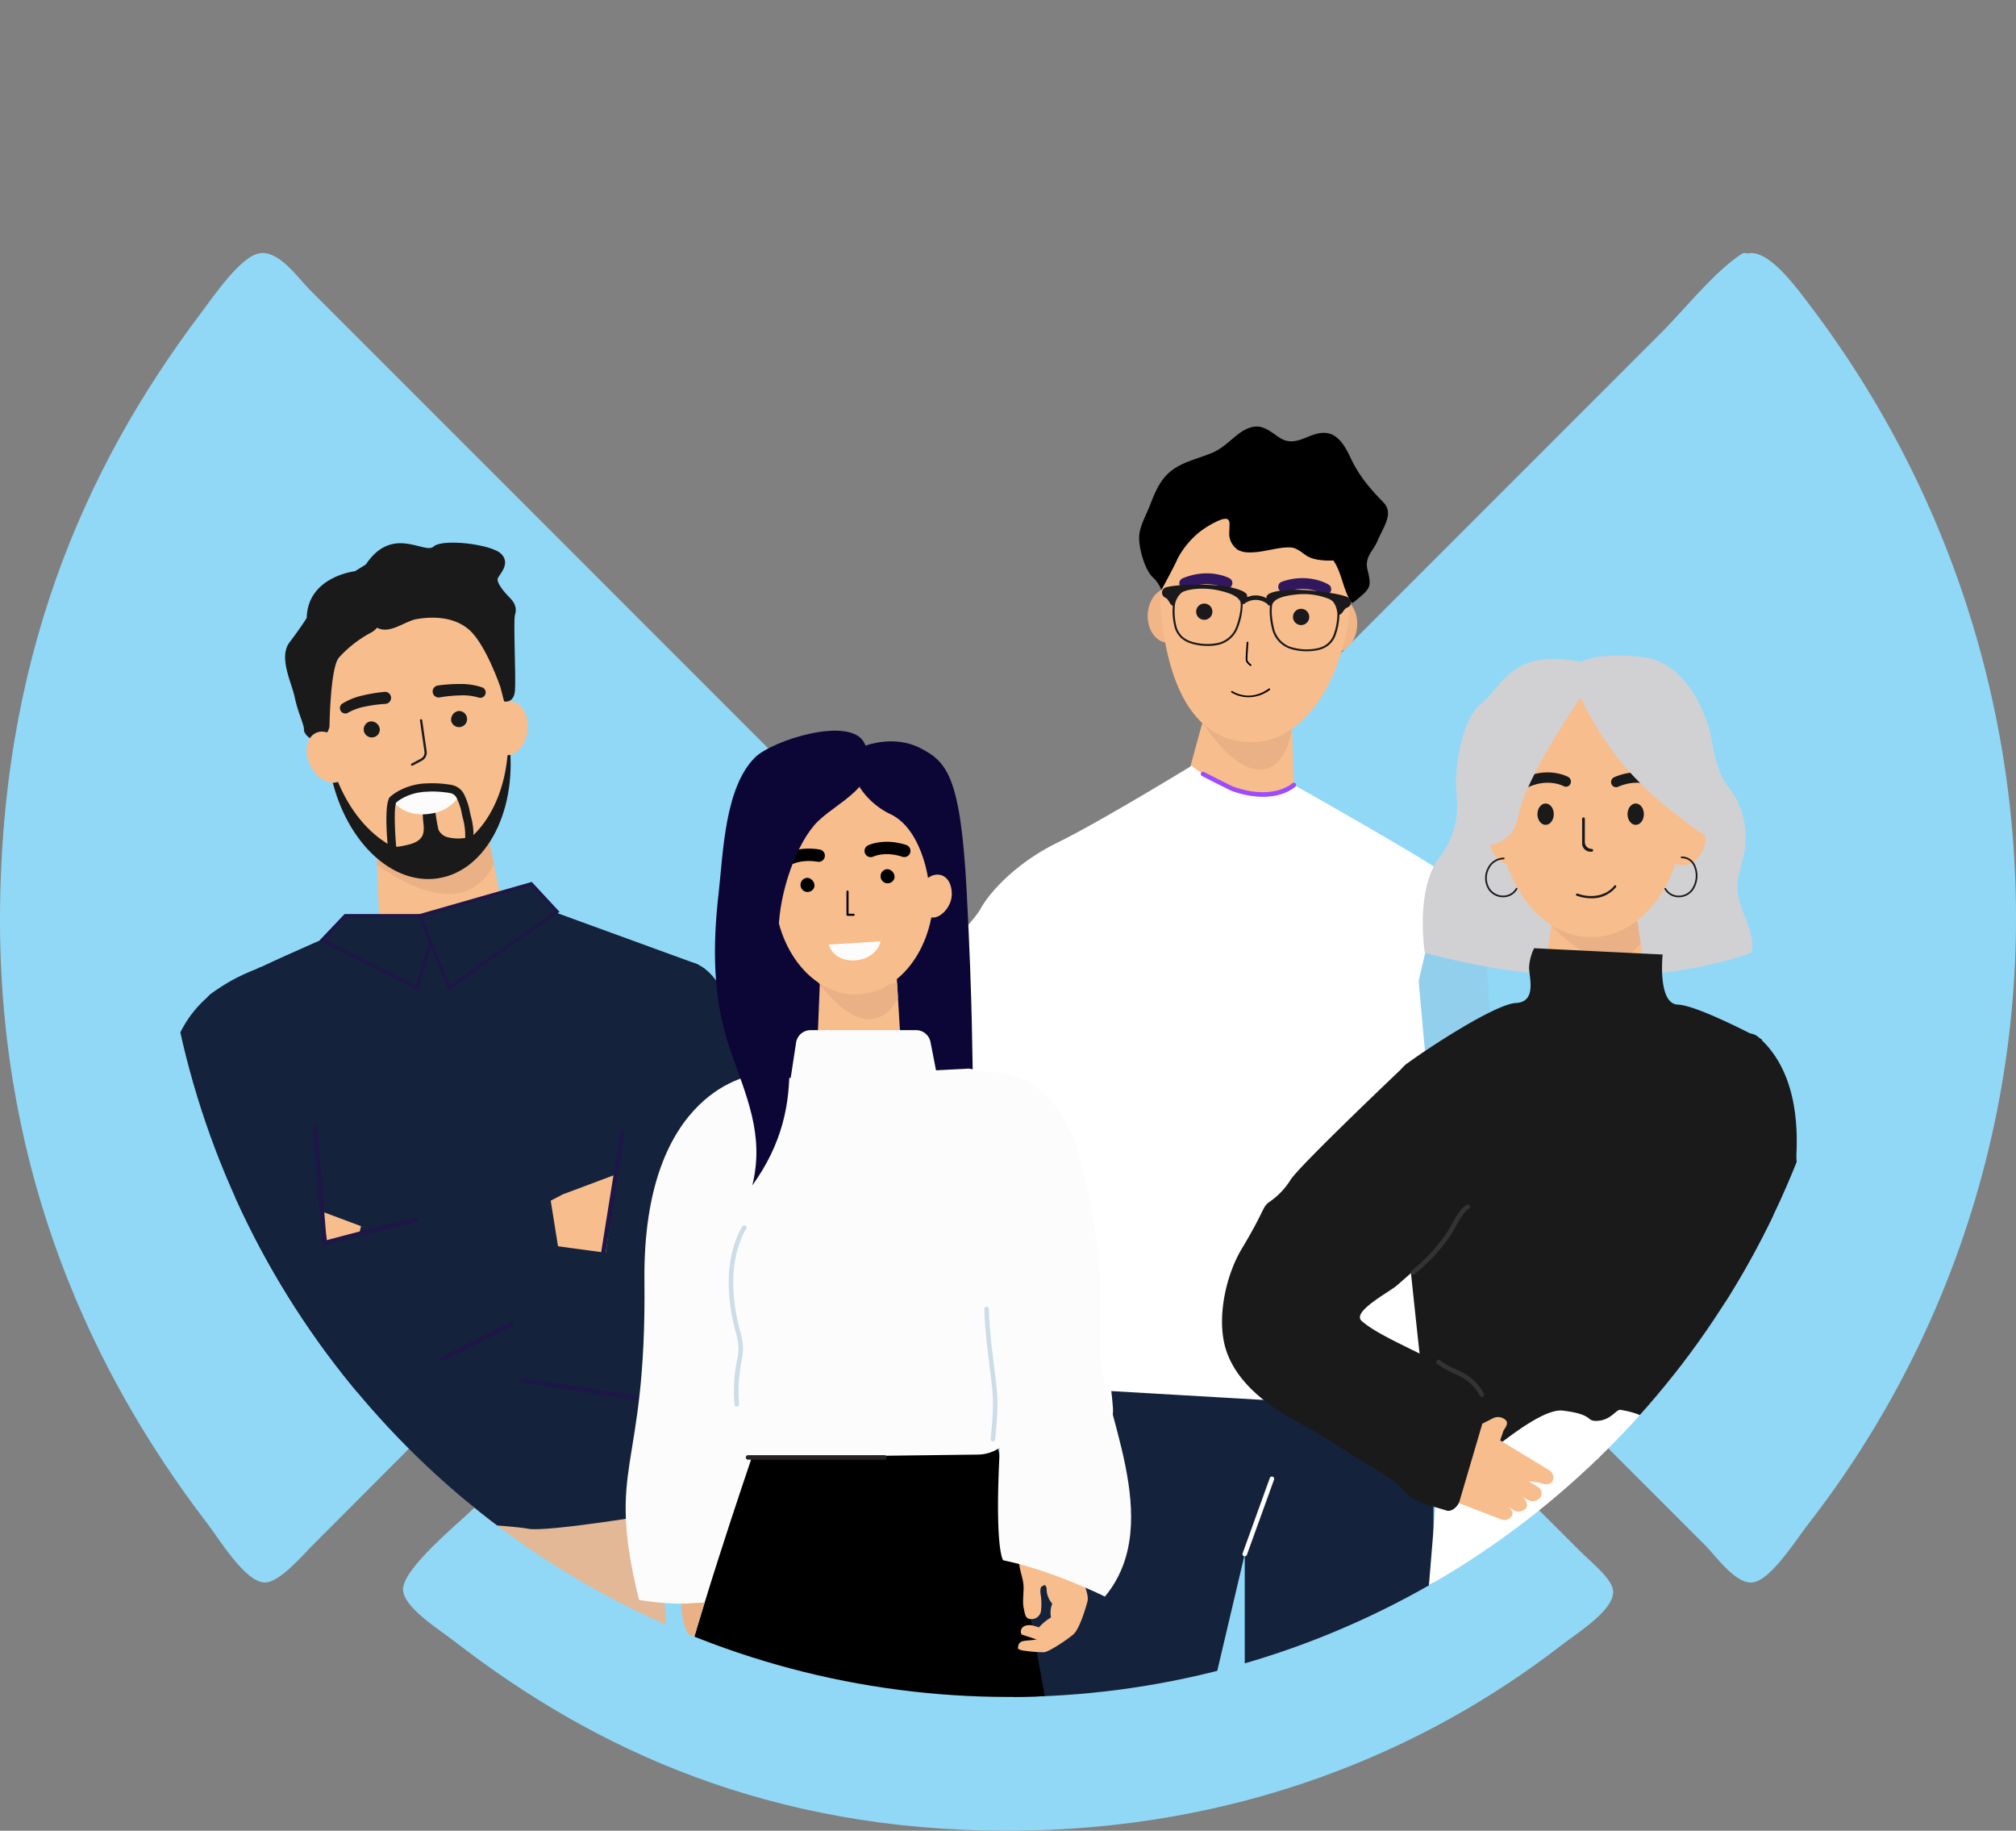
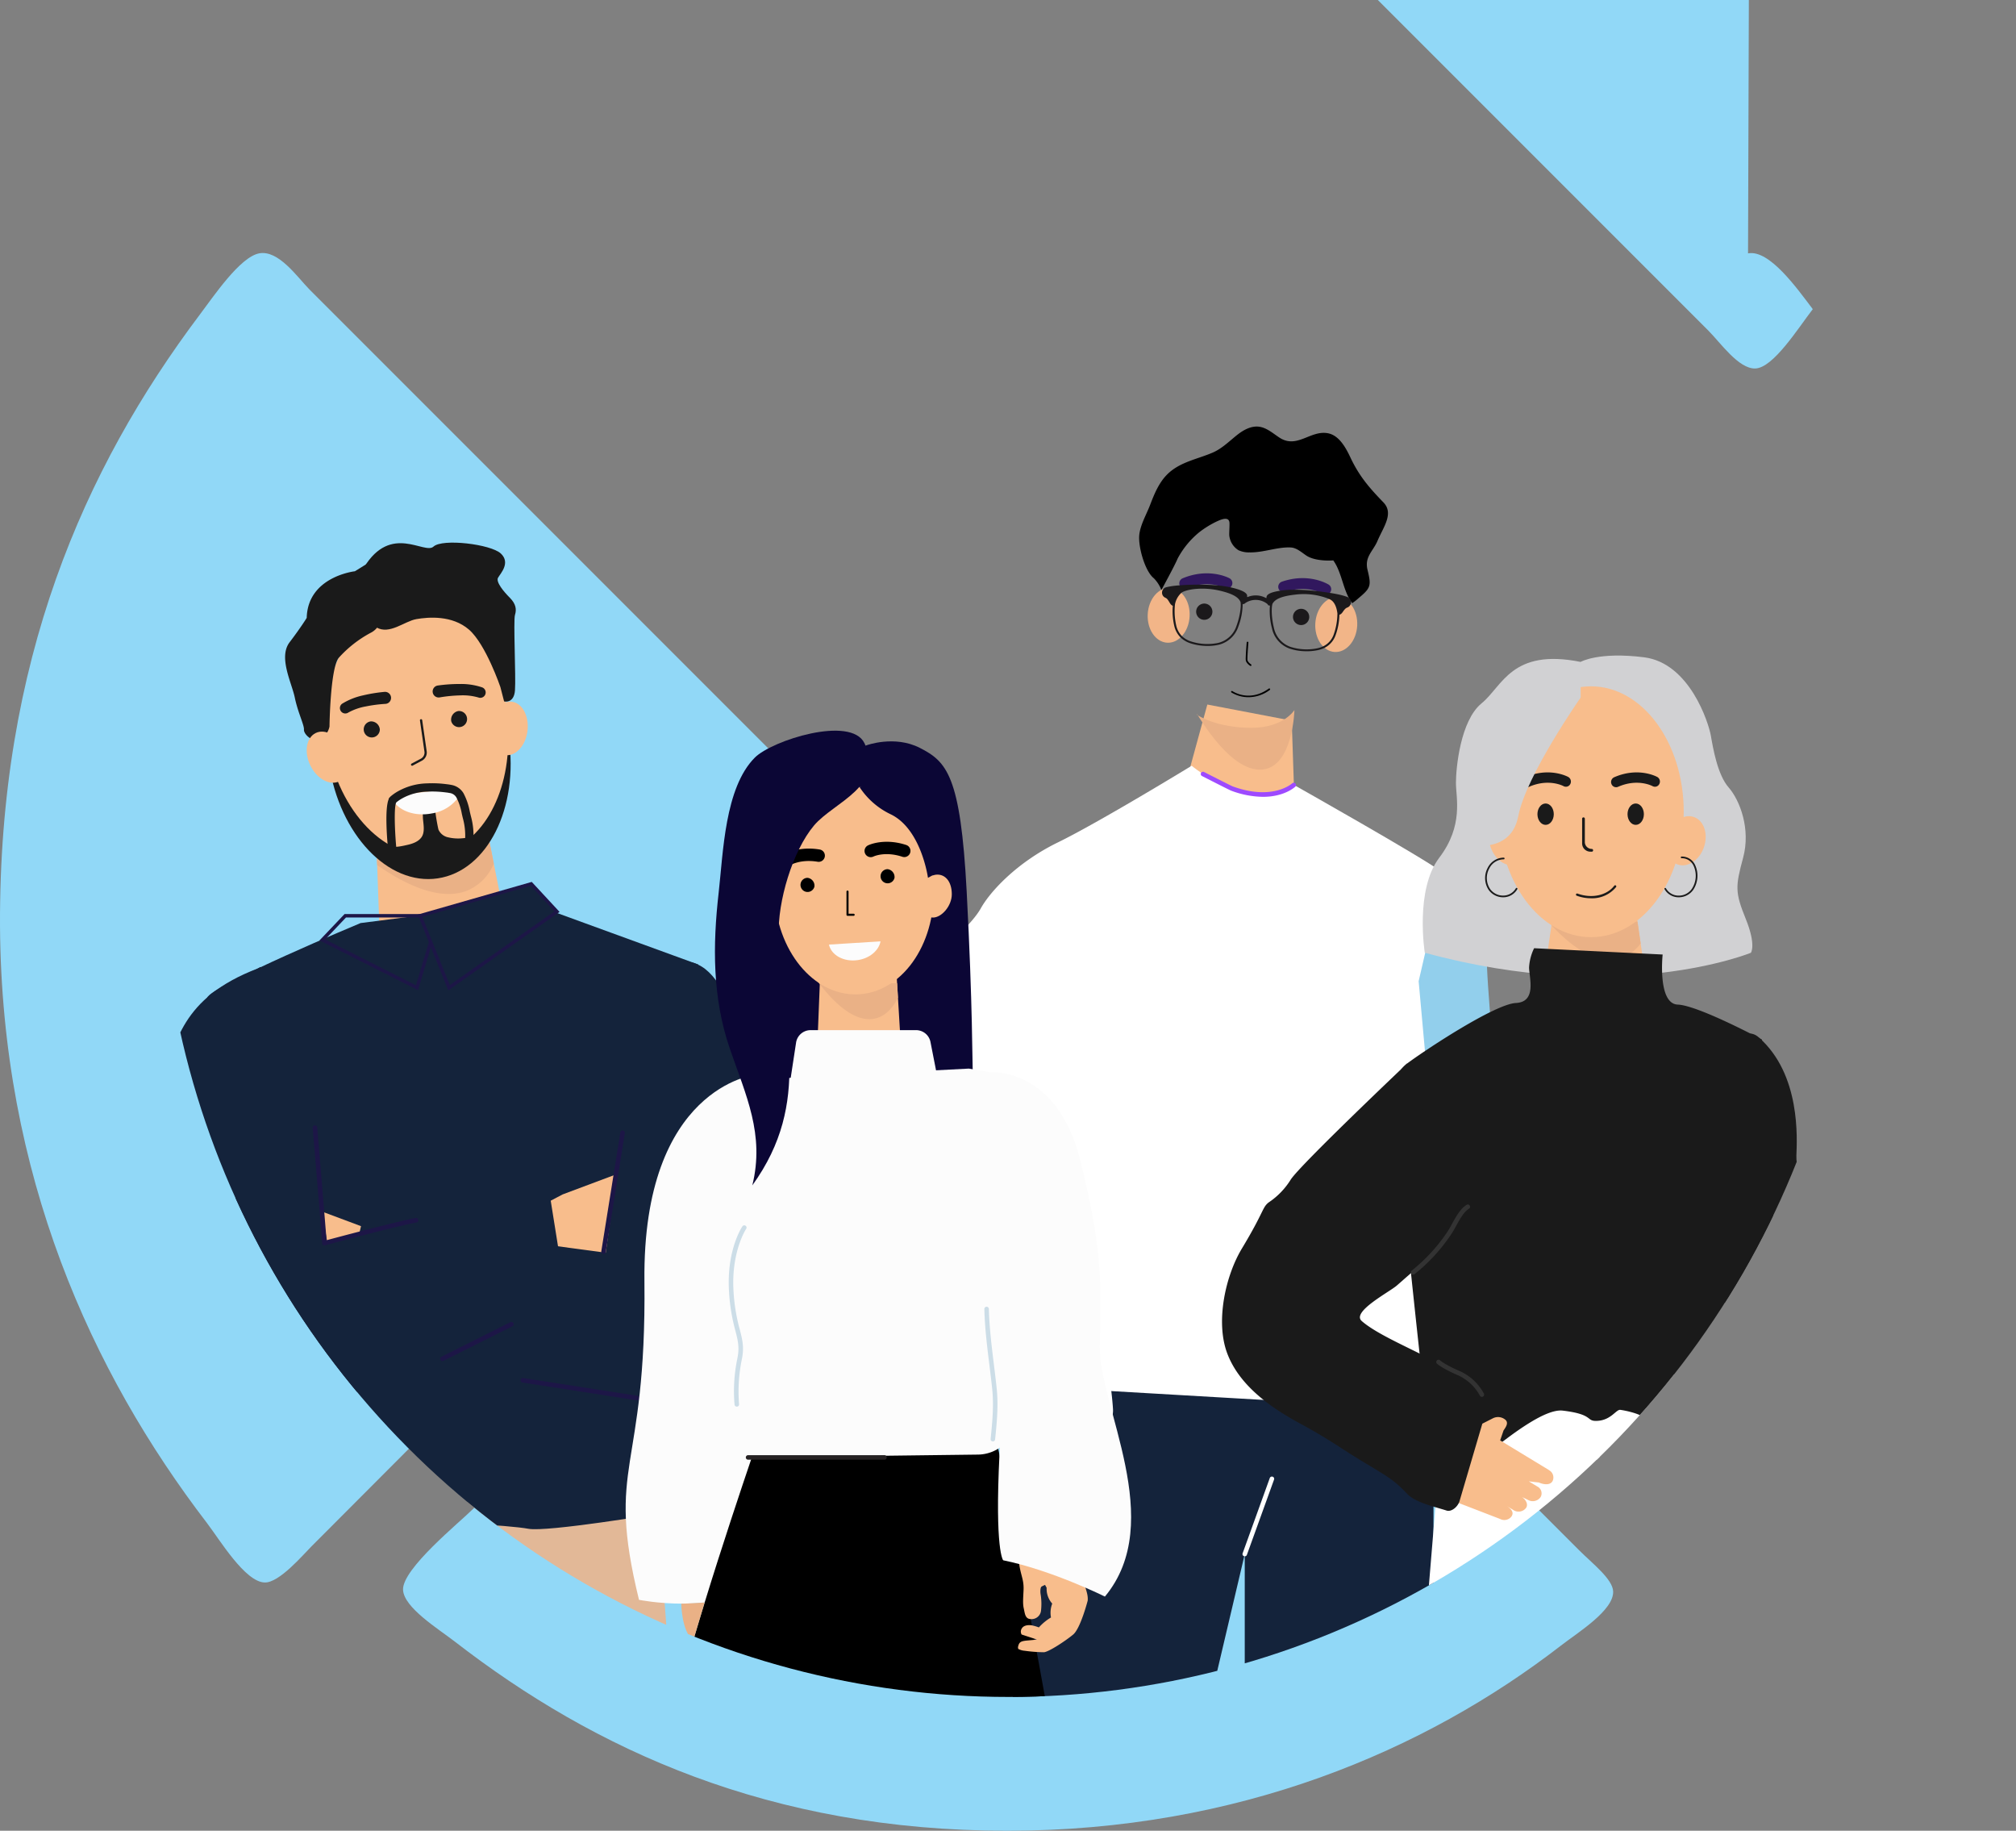
<svg xmlns="http://www.w3.org/2000/svg" height="606.313" viewBox="0 0 667.839 606.313" width="667.839">
  <rect x="0" y="0" width="667.839" height="606.313" fill="#808080" stroke="none" />
  <clipPath id="a">
    <circle cx="442" cy="3874" r="281" />
  </clipPath>
  <g fill="#91d8f7">
    <path d="m85.822.1c6.415-1.19 12.589 7.827 16.684 12l193 192.984c4.458 4.479 12.387 10.591 12.508 14.888s-9.7 12.669-12.508 15.494c-64.819 64.738-127.2 127.661-192.419 192.923-2.744 2.744-10.672 12.1-15.473 11.9-6.476-.182-14.848-14.122-19.064-19.649-38.327-50.001-68.064-115.284-68.588-197.695-.383-87.615 27.738-151.486 66.211-202.586 4.478-5.911 13.254-19.044 19.649-20.259" transform="translate(.041 83.803)" />
-     <path d="m397.591.1c7.041-1.331 16.139 11.459 21.445 18.479a335.19 335.19 0 0 1 67.32 201.921 326.938 326.938 0 0 1 -68.591 200.146c-4.9 6.355-13.093 19.488-19.064 19.649-5.508.161-11.539-8.554-15.493-12.508l-192.4-192.4c-2.723-2.723-12.346-10.289-12.508-14.888-.141-4.257 7.586-11.156 11.923-15.494l178.1-178.1c8.287-8.225 18.354-21.076 27.477-26.805.363-.222 1.372 0 1.8 0" transform="translate(181.482 83.809)" />
+     <path d="m397.591.1c7.041-1.331 16.139 11.459 21.445 18.479c-4.9 6.355-13.093 19.488-19.064 19.649-5.508.161-11.539-8.554-15.493-12.508l-192.4-192.4c-2.723-2.723-12.346-10.289-12.508-14.888-.141-4.257 7.586-11.156 11.923-15.494l178.1-178.1c8.287-8.225 18.354-21.076 27.477-26.805.363-.222 1.372 0 1.8 0" transform="translate(181.482 83.809)" />
    <path d="m264.491 120.571c6.4-1.089 11.6 6.819 15.494 10.732l175.734 175.716c4.338 4.358 11.177 9.562 11.3 13.7.182 6.274-11.7 13.557-17.269 17.874-44.968 34.78-106.861 61.349-183.462 61.349-78.678 0-136.8-26.912-182.856-62.539-5.588-4.338-17.067-11.358-17.289-17.289-.242-6.94 18.6-22.191 23.24-26.791 54.307-54.472 106.917-106.46 160.825-160.849 4.458-4.458 8.594-10.935 14.283-11.9" transform="translate(67.372 206.373)" />
  </g>
  <g clip-path="url(#a)" transform="translate(-107.94 -3593)">
    <path d="m224.442 1264.933h-147.549l2.621-72.4.075-2.191v-.453l121.323-5.545 17.423-.794.505 6.74 2.228 29.713v.045l.8 10.8.352 4.7z" fill="#e2b897" transform="translate(107.061 2904.023)" />
    <path d="m153.988 1279.841h-77.288l1.385-73.576.03-1.465 1.325.453 14.139 4.868 35.131 12.065.056.018 23.269 7.995z" fill="#e2b897" transform="translate(107.192 2889.124)" />
    <path d="m283.758 486.489-42.413 4.969-1.038-28.552-.075-1.966-.135-3.755 34.693-4.067 2.253-.266 1.9 9.523z" fill="#f8bd8c" transform="translate(-7.426 3416.599)" />
    <path d="m86.95 534.3s-49.428 20.592-50.788 24.711-6.86 15.784-6.86 15.784 24.018 58.305 17.838 78.226-2.059 52.843-2.059 63.14-4.119 14.409 3.434 17.154 32.255 1.375 45.983 0 41.861.429 48.039 1.588 43.234-5.017 43.234-5.017 4.8-26.074 3.434-39.119.49-43.92.244-48.723 2.352-6.867.023-18.528 9.327-75.493 9.327-75.493l-56.947-20.76z" fill="#14233b" transform="translate(140.444 3364.403)" />
-     <path d="m218.422 542.765-7.126 23.83-31.357-15.82 7.6-8.01z" fill="#14233b" transform="translate(34.775 3353.526)" />
    <path d="m209.458 566.08-32.63-16.48 8.287-8.721h31.875zm-30.773-16.787 30.08 15.181 6.741-22.467h-29.906z" fill="#1d1647" transform="translate(36.958 3354.847)" />
    <path d="m288.379 517.943 9.609 23.83 35.768-25.185-8.541-9.207z" fill="#14233b" transform="translate(-41.293 3378.348)" />
    <path d="m295.942 541.1-10.11-25.089 37.768-10.827 9.214 9.936zm-8.613-24.34 9.12 22.594 34.663-24.411-7.864-8.477z" fill="#1d1647" transform="translate(-39.507 3379.889)" />
    <path d="m33.205 599.588s21.112 8.178 19.175 90.99l76.906-17.655 9.433 38.966s-84.403 36.522-106.319 35.918-36.071-100.458-31.558-111.416 5.748-26.567 31.521-36.322z" fill="#14233b" transform="translate(160.996 3313.666)" />
    <path d="m437.378 834.422 19.812-7.422-4.913 29.923-15.491.775-3.388-21.19 3.981-2.089z" fill="#f8bd8c" transform="translate(-143.021 3154.138)" />
    <path d="m197.686 877.677-16.195 3.733-.644-3.928-1.073-6.5 1.108.415 16.8 6.283z" fill="#f8bd8c" transform="translate(34.89 3123.288)" />
    <path d="m295.4 599.667-12.69 90.31-80.572-10.837-9.53 39.733s109.134 26.489 130.7 19.266 11.421-106.562 5.714-119.2-9.571-22.538-17.168-24.946-16.446 5.673-16.446 5.673z" fill="#14233b" transform="translate(25.888 3317.905)" />
    <path d="m279.264 462.374a16.249 16.249 0 0 1 -9.228 9.144c-10.081 3.625-22.688-3.943-29.417-8.613l-.071-1.966c.58.09 1.239.168 1.981.232a59.829 59.829 0 0 0 19.408-1.835 34.723 34.723 0 0 0 13.17-6.223l2.247-.266z" fill="#eab186" transform="translate(-7.742 3416.599)" />
    <path d="m243.313 235.313c1.85 23.391-9.2 43.395-26.381 44.754s-32.6-16.506-34.449-39.9 10.574-43.437 27.754-44.814 31.227 16.569 33.076 39.96z" fill="#f8bd8c" transform="translate(33.119 3597.28)" />
    <path d="m221.906 388.761c-16.443 2.445-32.559-14.548-36.018-37.91-.322-2.247-.52-4.474-.629-6.669 3.842 22.7 19.711 39.036 35.85 36.648 14.824-2.2 24.815-19.438 24.1-39.943.083.374.135.767.191 1.153 3.462 23.36-7.053 44.277-23.494 46.721z" fill="#1a1a1a" transform="translate(31.044 3495.14)" />
    <path d="m226.235 136.967s-.194 17.382 4.119 19.9 9.279-2.059 13.211-2.745 11.886-1.363 17.456 3.494 10.388 19.019 10.388 19.019l1.224 4.745s3.258.824 3.6-3.64-.573-23.159 0-24.991.341-3.659-1.717-5.718-4.688-5.243-3.886-6.635 4.231-4.916.914-8.006-19.329-5.032-22.3-2.288-14.086-7.777-23.009 6.865z" fill="#1a1a1a" transform="translate(2.3 3643.922)" />
    <path d="m161.766 153.149s-15.614 1.717-15.96 15.442c0 0-1.872 3.086-5.662 8.062s.689 13.383 1.717 18.348 3.145 9.091 3.029 10.579 2.741 4.348 5.318 3.205a6.165 6.165 0 0 0 3.145-4.2s.232-19.366 3.089-22.8a38.825 38.825 0 0 1 10.522-8.238 6.367 6.367 0 0 0 3.434-4.459c0-.341-3.541-19.1-3.541-19.1z" fill="#1a1a1a" transform="translate(63.74 3629.045)" />
    <path d="m175.137 344.157c2.146 4.426 1.363 9.242-1.764 10.762s-7.4-.835-9.55-5.243-1.359-9.237 1.764-10.758 7.4.817 9.55 5.239z" fill="#f8bd8c" transform="translate(46.932 3496.847)" />
    <path d="m378.09 314.756c-.561 4.886-3.816 8.526-7.264 8.129s-5.794-4.68-5.243-9.567 3.816-8.523 7.268-8.126 5.786 4.682 5.239 9.564z" fill="#f8bd8c" transform="translate(-95.393 3520.2)" />
    <path d="m214.522 298.34a47.048 47.048 0 0 0 -6.515.858 18.74 18.74 0 0 0 -5.823 2.059l-.078.053a1.787 1.787 0 0 1 -1.921-3 22.045 22.045 0 0 1 6.991-2.79 50.359 50.359 0 0 1 7.092-1.153 1.994 1.994 0 0 1 .375 3.97h-.12z" fill="#1a1a1a" transform="translate(21.061 3527.772)" />
    <path d="m231.419 329.763a2.67 2.67 0 1 1 -3.059-2.7 2.9 2.9 0 0 1 3.059 2.7z" fill="#1a1a1a" transform="translate(2.348 3504.856)" />
    <path d="m304.9 290.033a46.857 46.857 0 0 1 6.538-.636 18.6 18.6 0 0 1 6.141.686l.086.03a1.787 1.787 0 0 0 1.187-3.37 21.611 21.611 0 0 0 -7.437-1.123 50.193 50.193 0 0 0 -7.171.487 1.993 1.993 0 1 0 .537 3.946h.053z" fill="#1a1a1a" transform="translate(-51.173 3533.911)" />
    <path d="m322.942 318.924a2.67 2.67 0 1 0 2.367-3.326 2.908 2.908 0 0 0 -2.367 3.326z" fill="#1a1a1a" transform="translate(-65.528 3512.884)" />
    <path d="m256.882 436.367c.907.614 4.044-.143 5.062-.374 1.73-.374 3.707-1.026 4.793-2.524 1.239-1.711.663-4.292.51-6.249-.045-.561.053-2.1-.412-2.561l4.575-.682c-.4.06.809 6.452 1 6.974a4.507 4.507 0 0 0 3.292 2.528 14.371 14.371 0 0 0 4.474.3c.374-.026 3.906-.329 3.939-.7a1.374 1.374 0 0 1 -.48.79 89.818 89.818 0 0 1 -7.422 6.59s-12.125 1.03-12.469.686-6.851-4.77-6.862-4.778z" fill="#1a1a1a" transform="translate(-19.198 3436.855)" />
    <path d="m280.407 404.151a13.422 13.422 0 0 1 -9.228 6.009c-5.655 1.1-10.923-.824-12.956-4.393 0-.056.056-.107.107-.165a13.939 13.939 0 0 1 2.247-1.566l16.611-1.977a4.455 4.455 0 0 1 3.219 2.092z" fill="#fcfcfc" transform="translate(-20.14 3452.227)" />
    <path d="m251.723 418.82c-.374-3.456-1.348-14.525.1-17.82v-.224l.495-.558a14.976 14.976 0 0 1 2.575-1.817 20.6 20.6 0 0 1 9.672-2.621 35.819 35.819 0 0 1 5.838.2l.465.056c.536.063 1.063.128 1.588.239a5.851 5.851 0 0 1 4.119 2.737 21.1 21.1 0 0 1 2.1 6.088c.12.525.244 1.045.374 1.565a23.992 23.992 0 0 1 .775 8.44l-2.73-.281a21.607 21.607 0 0 0 -.708-7.489c-.135-.536-.262-1.073-.374-1.618a18.563 18.563 0 0 0 -1.8-5.324 3.065 3.065 0 0 0 -2.31-1.438c-.445-.1-.884-.146-1.329-.2l-.48-.056a33.679 33.679 0 0 0 -5.4-.184 17.975 17.975 0 0 0 -8.425 2.247 12.455 12.455 0 0 0 -1.913 1.307l-.023.03c-.8 1.224-.573 9.478.135 16.417z" fill="#1a1a1a" transform="translate(-15.11 3456.66)" />
    <path d="m278.685 340.111a.375.375 0 0 1 -.176-.7l2.951-1.573a2.307 2.307 0 0 0 1.333-2.3l-1.5-10.4a.375.375 0 1 1 .741-.107l1.5 10.4a3.048 3.048 0 0 1 -1.722 3.071l-2.951 1.569a.375.375 0 0 1 -.176.045z" fill="#1a1a1a" transform="translate(-34.232 3506.49)" />
    <path d="m274.478 1305.218a.751.751 0 0 1 -.751-.731c-.292-12.4-1.053-32.544-1.872-34.7-2.722-1.621-16.161-5.816-23-7.841a.751.751 0 1 1 .429-1.435c.827.244 20.344 6.032 23.519 8.1.495.322 1.123.726 1.85 18.521.374 8.612.565 17.225.565 17.315a.751.751 0 0 1 -.731.751z" fill="#666b6d" transform="translate(-13.171 2850.067)" />
    <g fill="#1d1647">
      <path d="m173.157 815.178a.751.751 0 0 1 -.751-.716c-.107-2.227-3.112-37.8-3.137-38.156a.754.754 0 1 1 1.5-.128c.116 1.367 2.621 31.3 3.082 37.287 4.194-1.123 22.224-5.92 29.44-7.347a.751.751 0 1 1 .289 1.468c-8.1 1.6-30 7.49-30.219 7.564a.858.858 0 0 1 -.2.026z" transform="translate(42.262 3190.274)" />
      <path d="m58.375 1010.358a20.768 20.768 0 0 1 -6.339-.827c-10.743-3.519-18.094-32.393-18.4-33.622a.751.751 0 1 1 1.453-.374c.071.292 7.452 29.293 17.416 32.577 10.11 3.31 34.484-5.325 34.731-5.411a.751.751 0 0 1 .5 1.408c-.836.298-17.636 6.249-29.361 6.249z" transform="translate(137.422 3050.344)" />
      <path d="m311.45 1006.364a.751.751 0 0 1 -.337-1.42l22.792-11.421a.751.751 0 1 1 .671 1.337l-22.789 11.421a.752.752 0 0 1 -.337.083z" transform="translate(-56.95 3037.397)" />
      <path d="m490.248 821.99h-.12a.751.751 0 0 1 -.621-.858l6.3-39.3a.751.751 0 1 1 1.479.236l-6.3 39.271a.751.751 0 0 1 -.737.646z" transform="translate(-182.374 3186.27)" />
      <path d="m438.55 1062.979h-.116l-37.752-5.868a.751.751 0 1 1 .232-1.48l37.752 5.856a.753.753 0 0 1 -.116 1.5z" transform="translate(-119.611 2993.769)" />
    </g>
    <path d="m1146.058 308.4-6.8 24.856 14.675 17.184 20.965-10.515-.877-26.181z" fill="#f8bd8c" transform="translate(-638.167 3517.93)" />
    <path d="m1266.089 1043.232v123.268h-62.523v-120.141l58.418-2.921z" fill="#14233b" transform="translate(-683.279 3002.458)" />
    <path d="m1038.911 1062.449-2.138 5.916-2.109 5.841-7.082 19.61-8.986 24.893-14.439 61.275h-56.568c.033.173.048.259.048.259l-7.766.191.053-.45 3.119-25.089.468-3.707 1.221-9.845 1.146-9.215.858-6.965 4.047-32.577 1.1-8.87 2.626-21.269z" fill="#14233b" transform="translate(-498.303 2988.978)" />
    <path d="m905.866 376.373s-30.735 18.763-44.282 25.358-22.4 16.22-25.529 21.8-10.418 10.649-9.9 14.2-11.982 18.763-14.6 31.454-7.3 54.771-7.3 56.291 8.335 36.513 8.335 36.513 24.486 24.34 29.7 29.922 20.839 14.7 22.92 14.7 15.109-8.613 14.6-17.225-4.167-33.477-7.815-37.528c-2.853-3.175-6.343-6.037-8.987-10.286a24.808 24.808 0 0 1 -1.97-3.913c-2.621-6.595 4.688-22.318 4.688-22.318s23.445-55.8 22.4-63.391 6.771-34.484 4.688-41.564 13.052-34.013 13.052-34.013z" fill="#fff" transform="translate(-403.175 3470.247)" />
    <path d="m1083 444.767s5.208 71.52 4.688 83.7-3.052 19.27.038 32.952 1.6 17.749 0 22.819-21.4 4.565-21.4 4.565l-92.763-5.392-34.872-50.379 45.324-141 16.15-15.73s18.494 15.727 33.861 6.339c0 0 42.721 24.089 48.714 28.649s.26 33.477.26 33.477z" fill="#fff" transform="translate(-497.476 3470.291)" />
    <path d="m1404.521 499.815s14.933 14.877 14.585 24.679 3.823 46.32 3.127 56.8 1.041 10.818 2.43 18.595 7.115 23.329 7.643 40.569 8.073 29.668 2.865 38.288-9.12 11.159-9.12 11.159-1.3-13.158-3.648-14.439-13.51-4.58-13.51-4.58l-12.355-136.586z" fill="#92cfec" transform="translate(-818.645 3383.655)" />
    <path d="m1150.5 316.153c-1.5-3.494 9.986 19.341 21.719 18.06 10.058-1.1 10.484-19.693 10.484-19.693s-3.565 5.876-14.187 5.886c-11.84 0-18-4.253-18-4.253z" fill="#eab186" transform="translate(-645.96 3513.636)" />
    <path d="m1295.707 198.687c-.269 5.017-3.6 8.915-7.429 8.709s-6.74-4.441-6.452-9.458 3.6-8.915 7.433-8.709 6.717 4.445 6.448 9.458z" fill="#f2b588" transform="translate(-738.165 3601.532)" />
    <path d="m1109.73 188.4c-.269 5.017-3.6 8.92-7.429 8.709s-6.721-4.441-6.452-9.458 3.6-8.915 7.433-8.709 6.718 4.446 6.448 9.458z" fill="#f2b588" transform="translate(-607.706 3608.747)" />
-     <path d="m1172.133 121.064c-3.636 21.344-16.023 39.715-33.094 38.793s-26.032-16.82-28.728-42.133c-2.361-22.2 16.023-39.715 33.1-38.782s32.477 20.085 28.722 42.122z" fill="#f8bd8c" transform="translate(-617.717 3678.915)" />
    <path d="m1116.251 31.976c.048 1.415-.173 3.688-.033 4.374a6.557 6.557 0 0 0 3 4.6 8.037 8.037 0 0 0 3.636.726c4.534.116 9.272-1.835 13.627-1.633 2 .09 3.524 1.543 5.223 2.682 3.145 2.1 8.935 1.609 8.935 1.609 2.966 4.145 3.25 10.328 6.276 14.154a18.846 18.846 0 0 0 2.063-1.621c4.07-3.423 4.306-4.044 3-9.413-1.053-4.3 1.839-6.138 3.3-9.579 2.011-4.721 5.5-9.1 1.943-12.78-4.625-4.786-7.983-8.613-10.934-14.9-1.644-3.494-3.85-7.309-7.455-7.98-5.811-1.083-10.242 5.306-16.1 1.408-2.146-1.423-4.194-3.247-6.691-3.572-2.591-.329-5.119 1.048-7.231 2.715-2.621 2.078-5.017 4.516-8.092 5.849-5.062 2.2-10.889 3.082-15.045 7.189-2.782 2.752-4.318 6.478-5.718 10.155-1.191 3.119-3.3 6.7-3.6 10.051-.349 3.77 1.846 11.851 4.829 14.229a11.268 11.268 0 0 1 2.505 3.906s4.605-8.437 5.354-10.365a28.555 28.555 0 0 1 7.153-8.744 31.569 31.569 0 0 1 5.527-3.456c1.345-.635 4.442-2.137 4.528.396z" transform="translate(-601.019 3734.266)" />
    <path d="m1155.01 199.23a2.689 2.689 0 1 1 -.685-1.942 2.689 2.689 0 0 1 .685 1.942z" fill="#1b191b" transform="translate(-645.444 3596.498)" />
    <path d="m1262.49 205.038a2.692 2.692 0 1 1 -2.543-2.831 2.692 2.692 0 0 1 2.543 2.831z" fill="#1b191b" transform="translate(-720.842 3592.424)" />
    <path d="m1132.8 167.961a1.8 1.8 0 0 1 -.681-3.468c8.679-3.614 15.236-.153 15.513 0a1.8 1.8 0 0 1 -1.711 3.175c-.251-.135-5.411-2.76-12.417.161a1.874 1.874 0 0 1 -.7.132z" fill="#31185e" transform="translate(-632.389 3620.027)" />
    <path d="m1242.433 172.814a1.8 1.8 0 0 1 -.461-3.5c8.89-3.059 15.214.809 15.48.973a1.8 1.8 0 0 1 -1.906 3.059c-.239-.146-5.242-3.093-12.4-.621a1.874 1.874 0 0 1 -.713.093z" fill="#31185e" transform="translate(-709.37 3616.325)" />
    <path d="m1174.36 180.948a1.872 1.872 0 0 0 -.517-1.026 1.212 1.212 0 0 0 -.214-.179 1.872 1.872 0 0 0 -.465-.262 19.846 19.846 0 0 0 -2.669-.771c-.682-.153-1.772-.374-3.119-.573s-2.827-.429-4.464-.606a66.263 66.263 0 0 0 -7.287-.445 31.911 31.911 0 0 0 -3.7.2c-.375.045-.726.093-1.048.146-4.306.659-4.494 1.717-4.467 2.307a.107.107 0 0 1 -.169.1 7.07 7.07 0 0 0 -6.085-.329.107.107 0 0 1 -.161-.12c.107-.621 0-1.817-5.243-3.033-.1-.026-.2-.048-.307-.068a35.7 35.7 0 0 0 -4.381-.629c-1.824-.165-3.745-.232-5.538-.244-2.682-.023-5.145.086-6.86.215-.659.048-1.206.093-1.609.143a21.769 21.769 0 0 0 -2.9.51 1.729 1.729 0 0 0 -.892.55 1.8 1.8 0 0 0 -.457 1.123v.1a1.79 1.79 0 0 0 1.06 1.67 1.918 1.918 0 0 1 .812.644c.663.884.832 1.636 1.626 2.008a.1.1 0 0 1 .068.1 21.478 21.478 0 0 0 .581 6.983 7.9 7.9 0 0 0 2 3.449 8.537 8.537 0 0 0 3.4 1.962 18.085 18.085 0 0 0 4.546.809 16.622 16.622 0 0 0 4.71-.374 9.165 9.165 0 0 0 6.5-6.077 21.649 21.649 0 0 0 1.4-7.414.671.671 0 0 0 .674-.158h.03a1.116 1.116 0 0 0 .143-.128 6.191 6.191 0 0 1 7.482.4c.038.056 0 .1.033.143h-.071a.872.872 0 0 0 .618.247.107.107 0 0 1 .12.12 22.548 22.548 0 0 0 .674 7.392 9.14 9.14 0 0 0 5.823 6.74 16.743 16.743 0 0 0 4.655.869 17.94 17.94 0 0 0 4.6-.314 9.818 9.818 0 0 0 2.367-.8 7.462 7.462 0 0 0 3.579-4 21.43 21.43 0 0 0 1.323-6.875.1.1 0 0 1 .075-.1c.824-.281 1-1.015 1.752-1.824a1.981 1.981 0 0 1 .782-.537 1.848 1.848 0 0 0 .751-.505 1.924 1.924 0 0 0 .475-1.153v-.1a1.686 1.686 0 0 0 -.031-.289zm-37.876 8.07a8.477 8.477 0 0 1 -6.044 5.68 17.63 17.63 0 0 1 -8.878-.429 7.865 7.865 0 0 1 -3.175-1.824 7.331 7.331 0 0 1 -1.8-3.172 21.194 21.194 0 0 1 -.49-7.347 6.891 6.891 0 0 1 2.089-3.778 3.169 3.169 0 0 1 .6-.374c2.273-1.015 7.066-1.5 11.77-.453s6.482 2.269 7.167 3.655a1.031 1.031 0 0 0 .075.143c.288 1.281-.115 4.588-1.306 7.9zm33.416-4.185a21.188 21.188 0 0 1 -1.281 7.249 6.831 6.831 0 0 1 -3.468 3.778 9.316 9.316 0 0 1 -2.018.651 17.648 17.648 0 0 1 -8.875-.528 8.525 8.525 0 0 1 -5.4-6.3c-.827-3.415-.872-6.741-.445-7.987l.09-.135c.827-1.3 2.726-2.34 7.511-2.857a22.567 22.567 0 0 1 11.159 1.457c.176.083.337.173.49.259 1.6.932 2.078 3.258 2.224 4.4z" fill="#1b191b" transform="translate(-618.92 3611.216)" />
    <path d="m1194.206 293.458a10.892 10.892 0 0 1 -5.68-1.569.277.277 0 0 1 -.075-.374.284.284 0 0 1 .393-.071c.224.153 5.643 3.771 12.035-.824a.281.281 0 1 1 .322.457 11.818 11.818 0 0 1 -6.994 2.381z" transform="translate(-672.646 3530.444)" />
    <path d="m1206.275 246.695a.288.288 0 0 1 -.15-.045c-.056-.033-1.355-.877-1.465-1.91-.093-.928.3-5.64.311-5.838a.282.282 0 0 1 .561.045c-.143 1.677-.375 5.032-.311 5.736.063.636.892 1.3 1.206 1.5a.284.284 0 0 1 .086.375.288.288 0 0 1 -.238.135z" transform="translate(-684.037 3566.861)" />
    <path d="m982.89 674.053a.751.751 0 0 1 -.693-1.068c.817-1.722 7.635-22.153 7.751-23.725a.753.753 0 0 1 1.5.107c-.138 1.872-7.163 22.714-7.894 24.25a.751.751 0 0 1 -.663.429z" fill="#fff" transform="translate(-527.945 3279.311)" />
    <path d="m1175.292 391.245a30.987 30.987 0 0 1 -10.574-2.052c-.543-.2-8.163-4.085-9.687-4.868a.751.751 0 0 1 .681-1.333c3.445 1.757 9.076 4.614 9.523 4.786 13.323 4.868 19.7-.966 19.764-1.023a.751.751 0 0 1 1.037 1.083c-.203.198-3.663 3.407-10.744 3.407z" fill="#9e4aff" transform="translate(-648.963 3465.654)" />
    <path d="m1201.809 1191.372a.778.778 0 0 1 -.254-.045.751.751 0 0 1 -.45-.958l8.987-24.9a.751.751 0 1 1 1.412.51l-8.987 24.9a.751.751 0 0 1 -.708.493z" fill="#fff" transform="translate(-681.521 2917.061)" />
    <path d="m695.068 350.567s9.275-3.434 17.662.858c8.927 4.565 13.48 9.12 15.513 47.458s1.824 57.5 2.063 60.466-73.018 2.055-73.018 2.055v-95.377z" fill="#0b0635" transform="translate(-300.076 3489.262)" />
    <path d="m559.372 719.267s-37.288 4.062-36.589 68.318-13 59.774-1.8 105.539c0 0 25.34 5.126 39.856-5.243l-1.468-126.381v-42.23z" fill="#fcfcfc" transform="translate(-201.362 3229.713)" />
    <path d="m683.511 1219.377.053-.45h-119.6c1.194-7.148 3.924-17.719 7.283-29.369.311-1.083.629-2.176.951-3.273l.018-.063c1.18-4.044 2.434-8.182 3.71-12.331l.06-.2c5.8-18.869 12.147-37.82 15.618-48.042.82-2.408 1.475-4.325 1.931-5.643l.708-2.039h77.83c.224.644.621 2.322 1.153 4.8q.194.929.423 2c1.536 7.4 3.906 19.786 6.41 33.188.2 1.041.375 2.074.588 3.127 1.123 5.991 2.247 12.158 3.348 18.1.128.7.254 1.385.374 2.074q.415 2.247.812 4.418c.023.128.048.254.071.375q.371 2.05.751 4.036c.251 1.322.46 2.524.689 3.745 2.411 13.241 4.235 23.377 4.546 25.089.033.173.048.259.048.259z" transform="translate(-234.61 2950.033)" />
    <path d="m620.984 715.877s-16.91 4.913-14.63 40.459-16.9 79.623 10.72 84.746l76.1-.941a13.106 13.106 0 0 0 12.949-13.106v-111.963l-15.953-2.767z" fill="#fcfcfc" transform="translate(-261.278 3234.597)" />
    <path d="m756.91 627.717-27.534.832.943-23.647h25.215z" fill="#f8bd8c" transform="translate(-350.645 3309.936)" />
    <path d="m706.086 669.644h35.161a4.868 4.868 0 0 1 4.692 4.033l1.992 10.162-48.356 1.872 1.8-11.814a4.868 4.868 0 0 1 4.711-4.253z" fill="#fcfcfc" transform="translate(-329.738 3264.523)" />
    <path d="m755.05 618.8c-1.561 3.336-4.429 6.609-8.5 7.082-7.013.786-13.854-6.991-17.225-11.3-.674-.858-1-1.581-1.375-2.067a16.368 16.368 0 0 0 3.1 1.543 35.015 35.015 0 0 0 12.357 2.059 20.4 20.4 0 0 0 9.237-2.059l2.131-.033z" fill="#eab186" transform="translate(-349.642 3304.594)" />
    <path d="m734.326 432.918c.6 19.007-10.73 34.791-25.3 35.248s-26.859-14.581-27.459-33.592 10.73-34.786 25.3-35.243 26.864 14.58 27.459 33.587z" fill="#f8bd8c" transform="translate(-317.094 3454.151)" />
    <path d="m851.867 503.573c0 3.936-3.411 7.736-6.223 7.736s-5.1-3.19-5.1-7.115 3.745-7.115 6.557-7.115 4.766 2.56 4.766 6.494z" fill="#f8bd8c" transform="translate(-428.624 3385.573)" />
    <path d="m794.957 465.736a2.115 2.115 0 0 1 -.644-.1c-5.662-1.872-9.388-.168-9.55-.1a2.054 2.054 0 1 1 -1.782-3.7c.215-.107 5.284-2.5 12.6-.107a2.056 2.056 0 0 1 -.636 4.007z" transform="translate(-387.438 3411.115)" />
    <path d="m689.135 474.289a2.052 2.052 0 0 1 -1.18-3.745c.191-.135 4.841-3.284 12.447-2.021a2.054 2.054 0 1 1 -.671 4.052c-5.876-.966-9.3 1.262-9.451 1.355a2.063 2.063 0 0 1 -1.142.359z" transform="translate(-320.963 3405.815)" />
    <path d="m764 523.177h-2.052a.344.344 0 0 1 -.344-.341v-7.7a.344.344 0 0 1 .686 0v7.357h1.71a.344.344 0 0 1 0 .686z" transform="translate(-373.25 3373.126)" />
    <path d="m715.329 503.533a2.341 2.341 0 1 1 -2.284-2.865 2.627 2.627 0 0 1 2.284 2.865z" transform="translate(-337.586 3383.056)" />
    <path d="m804.184 493.928a2.34 2.34 0 1 1 -2.28-2.868 2.62 2.62 0 0 1 2.28 2.868z" transform="translate(-399.919 3389.796)" />
    <path d="m742.147 572.214c.771 3.519 4.913 5.808 9.5 5.15 3.984-.569 7.025-3.182 7.594-6.216z" fill="#fcfcfc" transform="translate(-359.603 3333.615)" />
    <path d="m665.145 341.51c7.16 14.36-10.11 19.52-16.671 27.29-7.156 8.5-12.1 25.268-11.713 36.434 1.052 30.473 11.353 54.891-8.74 82.78 4.172-16.936-2.161-29.877-7.437-45.249-5.808-16.9-5.706-34.228-3.7-51.79 1.5-13.226 2-34.633 11.952-44.624 5.705-5.736 31.752-13.993 36.309-4.841z" fill="#0b0635" transform="translate(-270.861 3497.573)" />
    <path d="m775.952 394.741a25.328 25.328 0 0 0 10.373 9.091c10.159 4.9 12.339 21.04 12.339 21.04l4.119-2.247-7.983-30.008z" fill="#0b0635" transform="translate(-383.317 3458.852)" />
    <path d="m957.835 1213.914-5.059-1.655a1.9 1.9 0 0 1 .068-2.039c.7-1.146 2.361-1.124 3.164-1.026a15.074 15.074 0 0 1 2.479.711 16.947 16.947 0 0 1 4.011-3.292 8.478 8.478 0 0 1 .412-4.595 7.317 7.317 0 0 1 -1.854-5.242s-.215-.375-.528-.955c-.266.12-.779.352-1.123.543-.465.266-.5 1.772-.322 2.674a20.084 20.084 0 0 1 .1 5.419 3.144 3.144 0 0 1 -3.4 2.689c-1.868-.063-1.931-1.895-2.3-3.519s-.206-3.149-.075-6.073-.629-4.389-1.191-7.153a19.053 19.053 0 0 1 -.352-4.984 30.337 30.337 0 0 1 1.408-5.808 7.939 7.939 0 0 1 .281-4.4c.951-2.093-2.138-17.375-2.138-17.375l15.618 1.767-1.453 17.286s4.891 10.234 6.508 14.836 2.79 7.025 2.569 9.309c0 0-2.375 9.2-4.811 11.233-2.5 2.082-8.055 5.736-9.676 5.861a49.09 49.09 0 0 1 -6.4-.49 4.8 4.8 0 0 1 -1.809-.468s-.751 0-.173-1.554 2.197-1.187 6.046-1.7z" fill="#f8bd8c" transform="translate(-506.398 2922.068)" />
    <path d="m921.96 716.213s21.857-1.561 29.555 29.091 6.89 42.148 6.485 61.672 22.362 58.073 1.7 82.919c0 0-17.5-8.709-33.7-12.024 0 0-2.835-3.093-1.214-35.311s-2.826-126.347-2.826-126.347z" fill="#fcfcfc" transform="translate(-485.738 3231.865)" />
    <path d="m586.018 1304.643s-6.493.4-7.754.375c0 0 .093 9.054 3.879 12.136l.09.071z" fill="#eab186" transform="translate(-244.642 2819.084)" />
    <path d="m633.608 946.365a.751.751 0 0 1 -.751-.674 53.034 53.034 0 0 1 .88-15.022c.839-3.853.266-6.073-.6-9.442a62.246 62.246 0 0 1 -2.112-13c-.842-13.555 4.194-21.2 4.408-21.52a.751.751 0 1 1 1.244.835c-.078.116-4.961 7.618-4.157 20.6a60.43 60.43 0 0 0 2.08 12.728c.887 3.445 1.528 5.932.614 10.132a52.435 52.435 0 0 0 -.858 14.548.751.751 0 0 1 -.671.82z" fill="#ccdde7" transform="translate(-281.586 3112.488)" />
    <path d="m917.44 1021.2h-.083a.751.751 0 0 1 -.666-.824c.61-5.909 1.073-11.233.528-16.476-.284-2.755-.626-5.523-.955-8.193-.731-5.942-1.5-12.084-1.648-18.318a.751.751 0 1 1 1.5-.038c.158 6.16.877 11.982 1.636 18.172.329 2.682.674 5.452.958 8.239.558 5.4.09 10.8-.536 16.794a.751.751 0 0 1 -.736.644z" fill="#ccdde7" transform="translate(-480.589 3049.182)" />
    <path d="m695.961 1142.683h-45.173a.751.751 0 1 1 0-1.5h45.173a.751.751 0 0 1 0 1.5z" fill="#262223" transform="translate(-294.99 2933.746)" />
    <path d="m1781.1 1268.693s7.863 2.337 9.4 2.674c0 0-2.689 11.084-8.208 13.791l-.131.063z" fill="#eab186" transform="translate(-1088.41 2844.302)" />
    <path d="m1716.066 673.972s2.048-1.565 4.673.751c13.99 12.305 12.641 33.7 12.447 39.2s4.828 25.53 7.49 33.048 5.846 11.982 7.8 25.059 0 38.943.215 42.148 2.782 18.67 4.119 22.92c1 3.172-.158 12.814-3.648 14.364s-5.748 3.572-18.572 1.985-9.541-5.841-9.735-11.765-2.074-11.207-2.131-13.854-.565-7.613-.543-14.229.483-4.052-.812-10.458-10.6-38.835-7.227-46.807-9.252-34.749-9.046-36.767-3.044-20.356-3.044-20.356 2.767-8.612 7.166-14.794 10.23-9.579 10.859-10.425z" fill="#1a1a1a" transform="translate(-1030.158 3261.85)" />
    <path d="m1454.577 1051.511v24.4l-.525 24.65-.083 3.767-1.448 67.963h-58.721l5.729-69.139.636-7.669.172-2.1.314-3.767 1.221-14.739 1.172-14.176.751-9.2z" fill="#fff" transform="translate(-816.727 2996.659)" />
    <path d="m1654.659 1172.327h-58.737l-1.475-69.2-.052-2.535-.525-24.65v-24.411h50.764l3 35.945.415 5.037.045.558.274 3.247 1.663 20.093.022.247 1.318 15.93z" fill="#fff" transform="translate(-957.073 2996.632)" />
    <path d="m1401.767 352.495s-3.326-20.789 4.793-31.454 5.531-19.85 5.531-24.8 1.475-20.595 8.477-26.324 9.956-18.311 32.821-13.734c0 0 5.9-3.434 21.018-1.528s21.393 21.745 22.126 25.945 2.213 12.967 5.9 17.168 7.373 13.734 4.793 23.272-2.7 11.443.858 20.221 1.717 11.252 1.717 11.252-43.139 17.724-108.034-.018z" fill="#d1d1d3" transform="translate(-821.842 3556.029)" />
    <path d="m1567.657 566.155h-36l3.666-25.122.247-1.681.513-3.524h27.147l.576 3.961 1.06 7.257z" fill="#f8bd8c" transform="translate(-913.43 3358.392)" />
    <path d="m1573.49 555.327a12.957 12.957 0 0 1 -9.013 5.321c-8.2.8-16.2-6.665-20.527-11.335l.247-1.681c.374.146.786.3 1.254.445a48.951 48.951 0 0 0 15.154 2.191 28.254 28.254 0 0 0 11.33-2.186h.49z" fill="#eab186" transform="translate(-922.047 3350.112)" />
    <ellipse cx="30.705" cy="41.538" fill="#f8bd8c" rx="30.705" ry="41.538" transform="translate(604.299 3820.3)" />
    <path d="m1487.039 438.057c1.584 4.306.215 8.848-3.071 10.144s-7.231-1.149-8.819-5.456-.214-8.845 3.071-10.14 7.231 1.146 8.819 5.452z" fill="#f8bd8c" transform="translate(-873.329 3431.044)" />
    <path d="m1671.5 438.065c-1.584 4.306-.206 8.848 3.074 10.14s7.231-1.149 8.815-5.456.215-8.848-3.074-10.14-7.241 1.15-8.815 5.456z" fill="#f8bd8c" transform="translate(-1011.062 3431.04)" />
    <path d="m1512.963 388.609a1.656 1.656 0 0 1 -1.528-1.048 1.737 1.737 0 0 1 .88-2.247c7.976-3.5 14.035-.239 14.289-.1a1.757 1.757 0 0 1 .686 2.325 1.637 1.637 0 0 1 -2.247.711c-.231-.128-5-2.6-11.436.229a1.66 1.66 0 0 1 -.644.13z" fill="#1a1a1a" transform="translate(-899.151 3465.107)" />
    <path d="m1611.733 388.609a1.651 1.651 0 0 1 -1.523-1.048 1.737 1.737 0 0 1 .876-2.247c7.976-3.5 14.035-.239 14.289-.1a1.749 1.749 0 0 1 .686 2.325 1.629 1.629 0 0 1 -2.247.711c-.232-.128-5-2.6-11.436.229a1.679 1.679 0 0 1 -.645.131z" fill="#1a1a1a" transform="translate(-968.435 3465.107)" />
    <path d="m1533.766 421.723c0 1.958-1.214 3.541-2.707 3.541s-2.707-1.588-2.707-3.541 1.209-3.541 2.707-3.541 2.707 1.587 2.707 3.541z" fill="#1a1a1a" transform="translate(-911.107 3440.919)" />
    <path d="m1633.763 421.723c0 1.958-1.213 3.541-2.707 3.541s-2.711-1.588-2.711-3.541 1.214-3.541 2.711-3.541 2.707 1.587 2.707 3.541z" fill="#1a1a1a" transform="translate(-981.254 3440.919)" />
    <path d="m1483.231 283.64s-18.071 25.808-20.651 39.224-17.333 9.228-18.809 9.6 8.852-42.733 8.852-42.733l30.608-13.353z" fill="#d1d1d3" transform="translate(-851.674 3540.386)" />
-     <path d="m1576.288 270.818v8.92a105.539 105.539 0 0 0 15.2 23.46c6.444 7.467 14.485 13.975 22.362 19.753 1.337.985 3.3 2.052 4.527 3.149-1.123-6.527-3.127-13.035-4.359-19.535-1.123-5.846-1.824-12.061-3.625-17.861-.541-.86-34.105-17.886-34.105-17.886z" fill="#d1d1d3" transform="translate(-944.737 3544.292)" />
    <path d="m1415.085 578.753a16.549 16.549 0 0 0 -1.67 6.392c0 3.112 2.674 11.4-4.344 11.747s-30.035 15.551-36.052 20.04-4.355 14.164-4.355 14.164 12.357 125.157 14.364 127.228 30.807-27.71 41.564-26.429 7.347 3.715 11.7 3.37 5.991-3.8 7.347-3.625 5.846 1.033 8.013 2.591 10.522-.865 16.2 4.318 28.387 22.467 28.387 22.467 3-24.531-2-32.132 2-74.624 0-77.041-3.679-42.843-3.679-42.843-21.123-11.316-27.886-11.574-5.01-16.584-5.01-16.584z" fill="#1a1a1a" transform="translate(-798.941 3328.281)" />
    <path d="m1576.029 513.247a13.856 13.856 0 0 1 -4.778-.865.375.375 0 0 1 .259-.7c4.71 1.726 9.735.663 12.211-2.594a.375.375 0 0 1 .6.453 10.248 10.248 0 0 1 -8.292 3.706z" fill="#1a1a1a" transform="translate(-941.028 3377.248)" />
    <path d="m1674.041 490.519h-.225a5.348 5.348 0 0 1 -4.494-2.689.284.284 0 0 1 .107-.374.281.281 0 0 1 .374.107 4.8 4.8 0 0 0 4.041 2.408 5.243 5.243 0 0 0 4.52-2.228 7.918 7.918 0 0 0 .558-7.717 4.277 4.277 0 0 0 -3.909-2.438.281.281 0 1 1 0-.561 4.819 4.819 0 0 1 4.408 2.737 8.477 8.477 0 0 1 -.591 8.3 5.841 5.841 0 0 1 -4.782 2.456z" fill="#1a1a1a" transform="translate(-1009.978 3399.643)" />
    <path d="m1476.253 491.374a5.842 5.842 0 0 1 -4.778-2.468 7.137 7.137 0 0 1 -.292-7.291 5.992 5.992 0 0 1 5.284-3.37.281.281 0 1 1 0 .561 5.376 5.376 0 0 0 -4.786 3.067 6.571 6.571 0 0 0 .259 6.71 5.268 5.268 0 0 0 4.524 2.227 4.8 4.8 0 0 0 4.037-2.408.281.281 0 0 1 .487.281 5.344 5.344 0 0 1 -4.494 2.689z" fill="#1a1a1a" transform="translate(-870.408 3398.789)" />
    <path d="m1581.113 444.945h-.45a2.74 2.74 0 0 1 -2.7-2.79v-8.121a.45.45 0 1 1 .9 0v7.673a2.287 2.287 0 0 0 2.247 2.325.465.465 0 1 1 0 .928z" fill="#1a1a1a" transform="translate(-945.915 3430.114)" />
    <path d="m1425.1 1116.44-16.165-9.818 1.124-3.3c.8-1.153 1.707-2.49.666-3.479a3.745 3.745 0 0 0 -4.179-.551l-18.064 9.185-12.776 10.451c8.3 8.182 14.432 8.811 18.168 7.864.374.173.775.349 1.18.505l13.854 5.343a3 3 0 0 0 3.7-.719c.6-.771.966-2.082-1.621-3.648l2.587 1.569a3.112 3.112 0 0 0 3.891-.8c.782-1.011.239-2.531-1.247-3.655l2.007.981a3.161 3.161 0 0 0 4.157-1.056 2.531 2.531 0 0 0 -1.1-3.4l-2.853-1.726 3.318.375c1.6.719 3.782.985 4.564-.5a2.751 2.751 0 0 0 -1.232-3.6z" fill="#f8bd8c" transform="translate(-804.038 2963.416)" />
    <path d="m1239.671 706.648s-35.251 33.39-38.546 38.438a24.774 24.774 0 0 1 -7.324 7.579c-2.157 1.684-1.5 3.059-8.833 15.214-5.479 9.066-8.755 24.1-4.987 34.491 3.9 10.747 14.278 18.086 23.9 23.325 10.428 5.677 12.421 7.511 20.741 12.578s10.484 6.029 15.05 10.885c2.711 2.9 9.167 4.283 13.053 5.545 1.717.554 3.812-1.363 4.318-3.142l7.541-25.609s-6.519-16.1-19.562-22.64c-7.44-3.745-16.131-7.628-20.387-11.38-3.453-3.044 9.039-9.523 11.63-11.753 2.134-1.839 10.383-9.26 11.855-9.764s5.88-21.652 5.88-21.974-14.329-41.793-14.329-41.793z" fill="#1a1a1a" transform="translate(-665.598 3238.565)" />
    <path d="m1587.4 1229.771h-.019a.751.751 0 0 1 -.73-.771c.048-1.681 1.124-41.22 2.176-45.825 1.191-5.243 10.672-15.1 11.077-15.517a.751.751 0 1 1 1.073 1.041c-.094.1-9.589 9.979-10.69 14.807-1.015 4.459-2.127 45.126-2.138 45.533a.751.751 0 0 1 -.749.732z" fill="#999" transform="translate(-952.005 2915.357)" />
    <path d="m1388.672 886.265a.751.751 0 0 1 -.464-1.337 56.806 56.806 0 0 0 11.664-12.635c.573-.839 1.123-1.835 1.7-2.883 1.363-2.468 2.775-5.022 4.868-6.3a.751.751 0 0 1 .786 1.274c-1.742 1.073-3.056 3.453-4.325 5.751-.6 1.083-1.164 2.1-1.779 3a58.157 58.157 0 0 1 -11.982 12.967.751.751 0 0 1 -.468.163z" fill="#333" transform="translate(-812.601 3128.877)" />
    <path d="m1431.136 1047.528a.751.751 0 0 1 -.674-.423 15.678 15.678 0 0 0 -7.261-6.74c-5.377-2.3-6.932-3.82-6.995-3.883a.751.751 0 0 1 1.06-1.06s1.5 1.412 6.523 3.564a16.912 16.912 0 0 1 8.021 7.467.751.751 0 0 1 -.352 1 .713.713 0 0 1 -.322.075z" fill="#333" transform="translate(-832.293 3008.09)" />
-     <path d="m1763.546 1005.832a.691.691 0 0 1 -.176-.023.751.751 0 0 1 -.55-.906c0-.038.91-3.943-.314-11.076l-.262-1.516c-.666-3.831-.693-3.981-.259-5.992.168-.8.4-1.872.7-3.745 1.033-6.628-4.969-29.874-5.029-30.106a.751.751 0 0 1 1.448-.375c.251.966 6.141 23.782 5.059 30.7-.3 1.9-.536 3.014-.711 3.827-.375 1.726-.375 1.726.269 5.419l.262 1.52c1.288 7.49.334 11.519.292 11.687a.751.751 0 0 1 -.725.579z" fill="#333" transform="translate(-1071.951 3066.762)" />
  </g>
</svg>